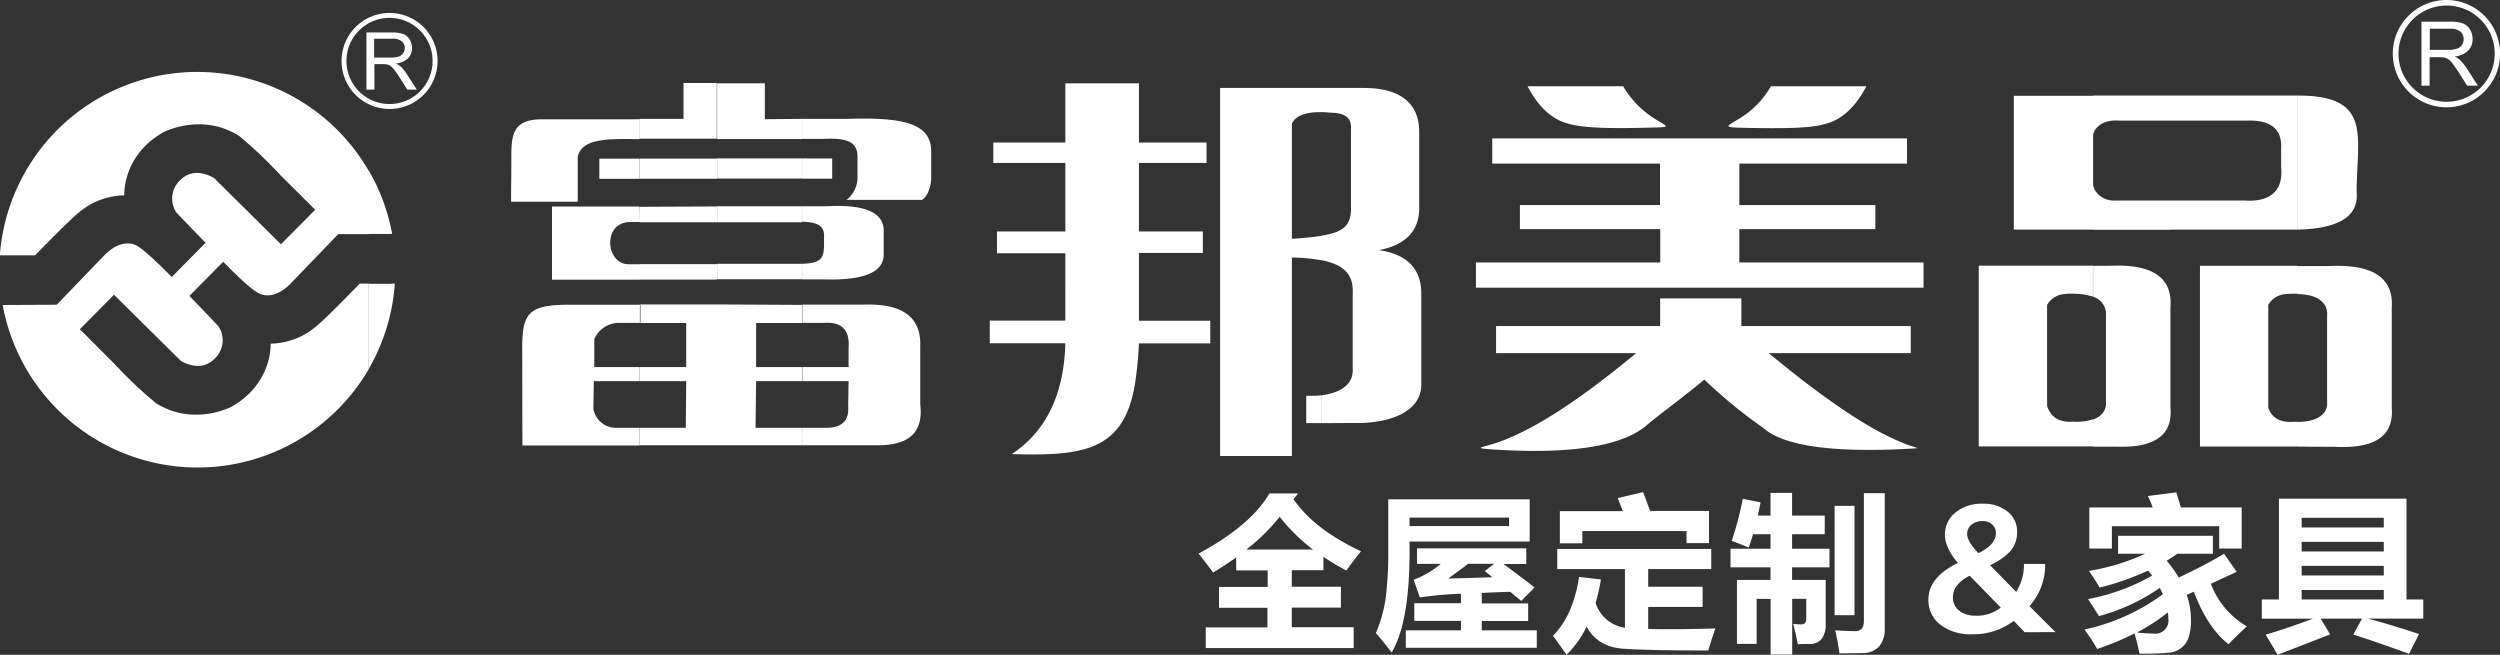
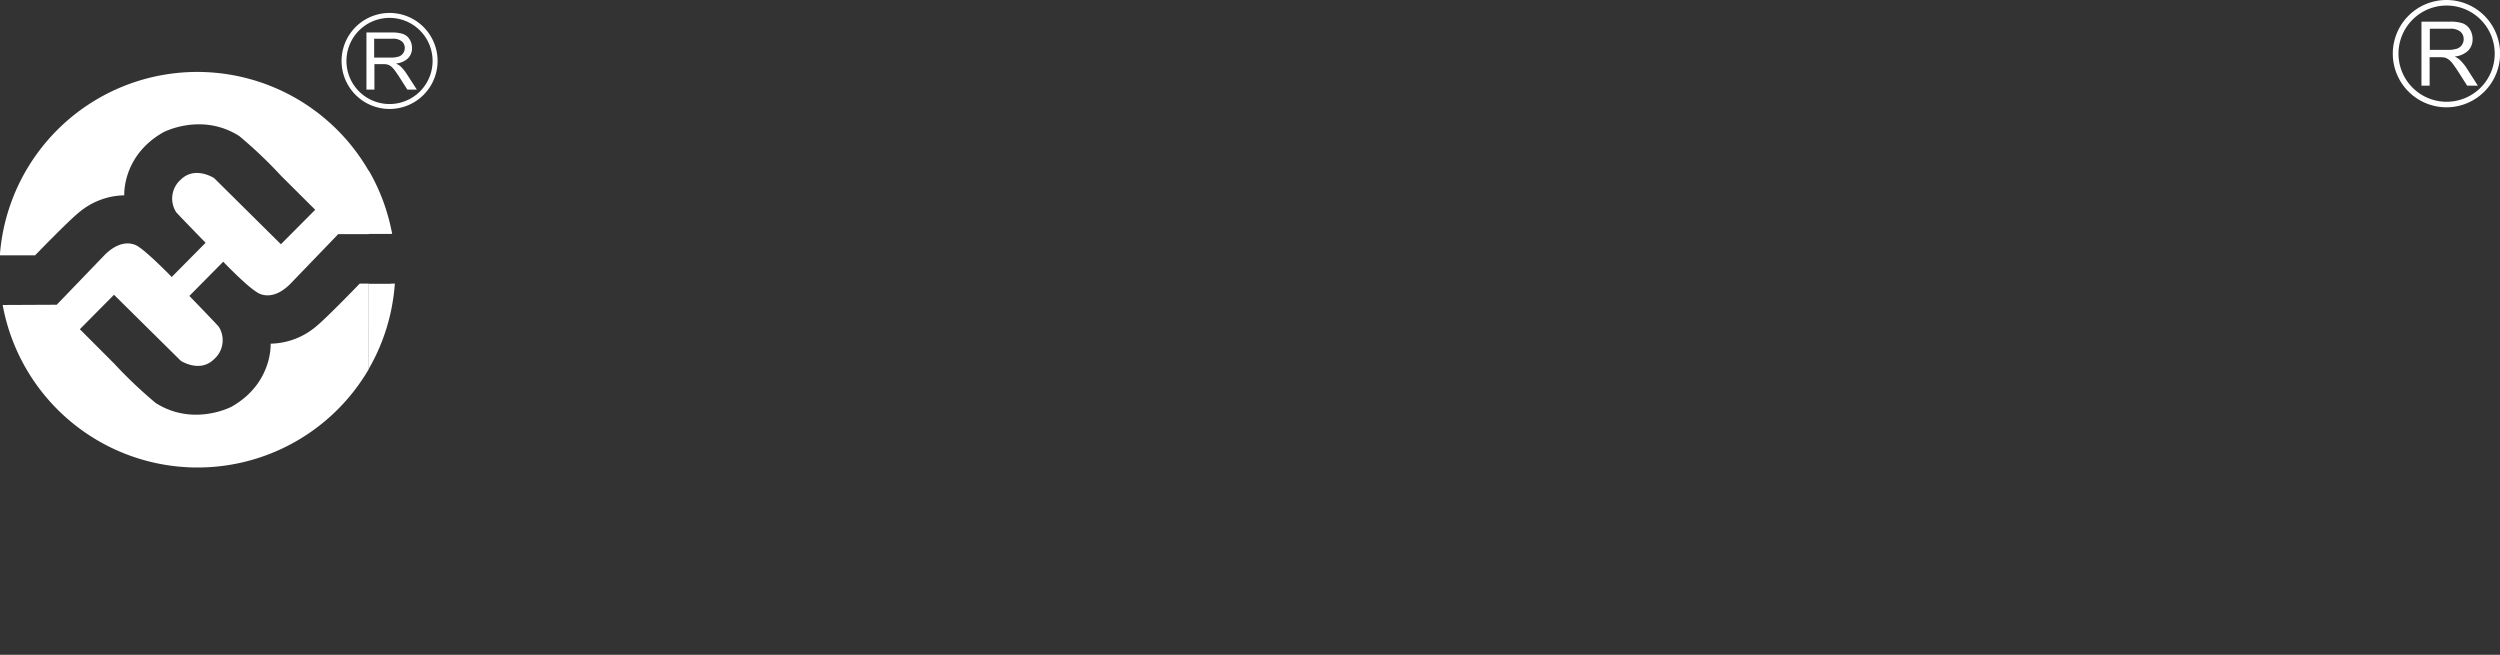
<svg xmlns="http://www.w3.org/2000/svg" id="_" data-name="ͼ" viewBox="0 0 496.25 129.98">
  <rect x="0" y="0" width="496.25" height="129.98" fill="#333333" stroke="none" />
  <defs>
    <style>.cls-1{fill:#fff;fill-rule:evenodd;}</style>
  </defs>
-   <path class="cls-1" d="M518.11,405.54v-4.91c3.52,0,6.08-1.34,5.85-4v-17c.2-2.21-1.23-3.55-3.44-4.11a16.73,16.73,0,0,0-2.41-.28v-5.55h6.21c8.79-.42,12.91,2.37,12.47,8.34v19.8c.44,5.59-3.3,8.16-11.37,7.74h-.87v0Zm0-43.08V335.85c15-.05,11.71,8.21,11.71,19.18.44,4.75-3.45,7.23-11.71,7.43Zm0-26.61c-.59,0-1.18,0-1.83,0H477.51v7.76c.51-2,2.69-3,5.1-2.79h25.28c4.87-.19,7.18,1.65,6.94,5.59v3.65c.47,4.53-2,7-7.32,6.62H481.87c-1.87.17-4.11-1.17-4.36-3.18v9h15.43v-.05h23c.76,0,1.52,0,2.19,0V335.85Zm0,33.79H498.72v35.88h6.56v0h12.83v-4.91h-.74c-2.69.19-4.36-.73-5.09-2.79V377.4a4.17,4.17,0,0,1,3.13-2.1,15.83,15.83,0,0,1,2.7-.11v-5.55Zm-40.6,35.9v-5.38c1.68-.62,2.71-1.82,2.55-3.55v-17a3.62,3.62,0,0,0-2.55-3.83v-6.14h.73v0h2.55q12.82-.63,12.07,8.34v19.8c.45,4.86-2.37,7.46-8.46,7.76H484a17.21,17.21,0,0,1-1.76,0Zm0-69.64v7.76h0v9.86l0,0v4.94h0v0h0v4H461.77V335.9Zm0,33.71H464.34v0h-9.53v35.88h10.32v0h12.38v-5.38a10.67,10.67,0,0,1-4,.47c-2.69.19-4.36-.84-5.13-3.1V377.4a4.4,4.4,0,0,1,3-2.1,14.86,14.86,0,0,1,6.1.45h0v-6.14ZM324.34,400.88v-5.53c3.3-.42,6.43-1.9,6.2-5.3V375.19c.21-3.66-1.55-5.75-6.2-6.67v-4.86c4.38-.7,6-2,5.86-5.87v-15.1c.16-2.27-.91-3.16-3.21-3.41-.75,0-1.68-.14-2.65-.14v-4.8h8.4c7.31,0,11,3.1,11,8.68v15.17c0,4.52-2.67,7.31-8,8.34,5.61.82,8.42,3.72,8.42,8.66v17.65c.27,5.89-6.53,8.15-13.29,8Zm117-13.9H413.14q18,14.94,28.15,18.4c1.61.53,1.89.44,0,.56-15.46.86-25.24-.53-29.24-4.11a97.83,97.83,0,0,1-11.71-9.6q-2.19,1.83-6.22,4.94c-2.44,1.87-4.26,3.29-5.46,4.32-5.05,4.08-15.3,5.62-30.68,4.58-2.53-.19-2.5-.27-.93-.69,7.4-1.87,17.31-8.07,29.75-18.4H359v-5.37h32.57v-5.5h16.12v5.5h33.63V387Zm2.56-13H355v-5h36.59v-6.62H363.73v-4.78h27.81v-8.23h-33.3v-5h82.33v5H407.29v8.23h27v4.78h-27v6.62h36.56v5ZM413.51,334h19c-2.18,4.14-4.87,6.62-8,7.43-2.77.92-8.35,1-16.78.81-3.67-.08-3.08-.25-.39-1.85a17.81,17.81,0,0,0,6.22-6.39Zm-48.29,0h19a18.7,18.7,0,0,0,5.89,6.2c2.77,1.82,4.06,1.93-.13,2-8.38.25-14,.08-16.76-.81-3.14-.81-5.83-3.29-8-7.43Zm-144,43.34H233.7c7.58-.2,11.24,2.57,11,8.35v11.45c.64,5.33-2,8-7.92,8.12v0H221.24V401.8H226c3.16,0,4.62-1.42,4.39-4.33l.08-4.94h-9.18v-2.79h9.18v-3.83c.27-3.51-1.36-5.16-4.75-4.94h-4.43v-3.6Zm103.1-43H304.22v73.05h14.25V368a32.28,32.28,0,0,1,5.87.56v-4.86c-1.58.25-3.54.42-5.87.59V341.43c.85-1.9,3.48-2.32,5.87-2.29v-4.8Zm0,61a19,19,0,0,1-3,.09v5.44h3v-5.53Zm-103.1-23v-3.1c4.65-.11,4.38-1.7,4.38-5.25.13-2.18-1.07-3-4.38-3.1v-3.07h4.87c7.82-.42,11.61,1.31,11.35,5.25v4.33c0,3.51-3.89,5.16-11.71,4.94Zm0-20v-4h6v4Zm0-7.9h4.43c4.87-.22,6.67.79,6.59,3.72v4.07a5.54,5.54,0,0,1-2.2,4.33h15c1.23-.75,1.85-3,1.83-4.33v-4.94c.19-5.61-4.63-7.23-16.82-6.81h-8.82v4Zm79.56,22.65H288.11v13.46h14.16v4.5H288.11a76.39,76.39,0,0,1-.8,8.12c-2.22,13.35-10.49,14.24-24.44,13.85,6.84-4.55,10.36-11.87,10.63-22h-15v-4.5h15V367.15H259.93v-4.33H273.5v-13.6H259.2v-4.05h14.3V333.42h14.61v11.75h13.42v4.05H288.11v13.6H300.8v4.33Zm-96.42,10.22v27.95h16.86V401.8H212l.12-9.27h9.1v-2.79h-9.1V381h9.1v-3.6Zm16.86-36.83v4H204.38V333.42h9.47v7.12Zm0,7.84H204.38v4h16.86v-4Zm0,9.5H204.38V361h16.86v-3.07Zm0,11.42a1.67,1.67,0,0,1-.38,0H204.38v3.07h16.86v-3.1Zm-32.19,8.07h15.33v27.95H189.05V401.8h9.11l.08-9.27h-9.19v-2.79h9.19V381h-9.19v-3.6Zm15.33-43.95h-6.65v7.12h-3.89c-1.37,0-2.69,0-4,0h-.84v3.93h15.33V333.42Zm0,15v4H189.05v-4Zm0,9.5V361H189.05v-3.07Zm0,11.45v3.07H189.05v-3.07Zm-25.36,36h10V401.8h-4.43a4.59,4.59,0,0,1-4.76-3.71l.09-5.56h9.1v-2.79H180l0-5.53a5.34,5.34,0,0,1,5.16-3.24h4v-3.6H174.93c-8.18,0-9.27,1.81-9.24,8.94s0,11.89.05,19Zm10-64.75v3.93h-.84c-6.13-.11-10.56.06-11.45,3.44v9H163.48c0-4.13.05-4.08.05-8.21,0-4.64-.05-8.18,6.06-8.15Zm0,7.81h-8v4h8v-4Zm0,9.5H171.6V372.4h17.45v-3.07h-2.26c-4.55,0-5.25-8.38.36-8.38h1.9Z" transform="translate(-62.03 -316.88)" />
  <path class="cls-1" d="M139.65,378.57v-5.39h.76a41.38,41.38,0,0,1-.76,5.39Zm0-15.27v-1.09c.08.36.17.72.22,1.09Zm0-1.09a38.93,38.93,0,0,0-4.42-11.48v12.59l4.42,0v-1.09Zm0,11h-4.42V390.1a39.23,39.23,0,0,0,4.42-11.53v-5.39Zm-4.42-22.45v12.59l-6.06,0-9.63,10c-3.86,3.74-6.59,1.48-6.59,1.48-2.07-1.26-6.61-6-6.61-6l-6.72,6.79s5.33,5.5,5.83,6.11a5,5,0,0,1-.93,6.45c-2.85,2.8-6.61.31-6.61.31L84.66,375.39l-6.78,6.84,6.83,6.84a88.76,88.76,0,0,0,8.21,7.79c7.48,4.78,15.08.75,15.08.75,8.2-4.66,7.75-12.51,7.75-12.51a14.37,14.37,0,0,0,9-3.4c2.13-1.71,8.68-8.52,8.68-8.52h1.83V390.1a39.33,39.33,0,0,1-72.7-12.68l10.73-.05,9.63-10c3.87-3.74,6.61-1.51,6.61-1.51,2,1.29,6.59,6,6.59,6l6.72-6.79S97.49,359.58,97,359a5,5,0,0,1,.93-6.48c2.83-2.77,6.61-.28,6.61-.28l13.25,13.12,6.81-6.84-6.87-6.84a88,88,0,0,0-8.2-7.79c-7.48-4.77-15.08-.75-15.08-.75-8.21,4.66-7.75,12.51-7.75,12.51a14.37,14.37,0,0,0-9,3.4c-2.13,1.71-8.71,8.52-8.71,8.52H62a39.3,39.3,0,0,1,73.2-16.81Z" transform="translate(-62.03 -316.88)" />
  <path class="cls-1" d="M547.63,316.88A10.65,10.65,0,1,1,537,327.53a10.65,10.65,0,0,1,10.65-10.65Zm-5,17h1.68v-5.64h2a5.18,5.18,0,0,1,.94.06,2.44,2.44,0,0,1,.76.34,3.54,3.54,0,0,1,.85.85c.32.4.73,1,1.22,1.75l1.68,2.64h2.12l-2.21-3.46a9.39,9.39,0,0,0-1.4-1.69,4.22,4.22,0,0,0-1-.63,4.44,4.44,0,0,0,2.7-1.18,3.17,3.17,0,0,0,.87-2.28,3.61,3.61,0,0,0-.52-1.91,2.87,2.87,0,0,0-1.42-1.21,7.42,7.42,0,0,0-2.58-.34h-5.63v12.7Zm1.68-7.1h3.61a5.45,5.45,0,0,0,1.81-.24,1.89,1.89,0,0,0,1-.76,2,2,0,0,0,.34-1.14,1.91,1.91,0,0,0-.65-1.48,3.06,3.06,0,0,0-2.07-.58h-4v4.2Zm3.37-8.8a9.55,9.55,0,1,0,9.55,9.55,9.54,9.54,0,0,0-9.55-9.55Zm-408.32,1.47a9.53,9.53,0,1,1-9.53,9.53,9.53,9.53,0,0,1,9.53-9.53Zm-4.52,15.21h1.51v-5.05H138a4.11,4.11,0,0,1,.84.06,2.07,2.07,0,0,1,.69.3,3.58,3.58,0,0,1,.76.76c.28.36.65.88,1.09,1.57l1.5,2.36h1.89l-2-3.09a8.16,8.16,0,0,0-1.24-1.52,4.14,4.14,0,0,0-.91-.56,4,4,0,0,0,2.42-1.06,2.86,2.86,0,0,0,.78-2,3.28,3.28,0,0,0-.47-1.71,2.51,2.51,0,0,0-1.27-1.08,6.74,6.74,0,0,0-2.31-.31h-5v11.37Zm1.51-6.35h3.23a4.86,4.86,0,0,0,1.61-.21,1.73,1.73,0,0,0,.89-.69,1.84,1.84,0,0,0,.3-1,1.67,1.67,0,0,0-.59-1.32,2.71,2.71,0,0,0-1.85-.52H136.3v3.76Zm3-7.88a8.55,8.55,0,1,0,8.55,8.55A8.55,8.55,0,0,0,139.31,320.43Z" transform="translate(-62.03 -316.88)" />
-   <path class="cls-1" d="M301.37,441.42h12.25v-3.89H304v-4.15h9.66V430.1h-6.25v-2.56c-1.43,1-2.95,2-4.57,3-.63-.88-1.6-2.14-2.89-3.78q10.36-5.58,14.06-11.93h5.68L318.8,416q4.18,6,13.39,10.31c-1.15,1.42-2.12,2.7-2.91,3.82a49.28,49.28,0,0,1-4.55-2.72v2.65h-6.28v3.28h9.75v4.15h-9.75v3.89h12.28v4.14H301.37v-4.14Zm14.68-21.95a39.59,39.59,0,0,1-6.61,6.49h13.22a36.05,36.05,0,0,1-6.61-6.49Zm49,9.37h-4.57c1.9,1.39,3.95,2.93,6.16,4.64L364,436.17l-2.2-1.82c-2,.07-3.93.14-5.64.23v2.07h9.21v3.5h-9.21V442h10.92v3.47h-26V442h10.95v-1.88h-9.26v-3.5h9.26v-1.88a74.25,74.25,0,0,0-8.16.72l-1.23-3.5a18.33,18.33,0,0,0,5.38-3.15H343.3v-3.08H365v3.08ZM337.6,416v10.37a69.86,69.86,0,0,1-.55,9.5,28,28,0,0,1-1.91,6.67c.89,1,1.93,2.3,3.14,3.86Q342,440.1,341.82,425v-.62h23.85V416Zm24,5.31H341.82v-1.68h19.77v1.68Zm-4.83,8.92,1.84-1.43h-5.15q-1.79,1.34-3.95,2.92c2.07-.05,5-.13,8.75-.26l-1.49-1.23Zm26.41-14.49,5-1.17c.44,1.13.9,2.37,1.39,3.73h11.7v6.39h-4.47V422.3H376.13v2.43h-4.47v-6.39h12.5l-1-2.56ZM400,433.35v4H389.2v4.39q5.3.12,13.32-.11c-.6,1.8-1.07,3.25-1.4,4.37q-11.53,0-16.77-.34c-3.49-.24-5.94-1.7-7.37-4.4a19.83,19.83,0,0,1-4,5.59c-1-1.45-1.87-2.7-2.69-3.76q4.05-4.11,5.18-11.7l4.35.52a41.08,41.08,0,0,1-1.06,4.66,7.18,7.18,0,0,0,5.82,4.92V429.84H371.14v-4h30.57v4H389.2v3.51Zm10.7,11.34h-3.89V432h6.67v-2.5h-7.94v-3.69h7.94v-2.89H410c-.27.95-.56,1.84-.86,2.66-.93-.41-2.05-.86-3.37-1.33a62.46,62.46,0,0,0,2.2-8.36l3.54.71-.55,2.63h2.52v-4.51h4.28v4.51h6.48v3.69h-6.48v2.89h7.42v3.69h-7.42V432h6.67v8.78a4.71,4.71,0,0,1-.75,2.85,2.91,2.91,0,0,1-2.39,1.08c-1.1,0-1.9,0-2.4.06-.21-1.17-.51-2.52-.91-4.06a13.16,13.16,0,0,0,1.59.11c.66,0,1-.36,1-1.08v-4h-2.79V446.8H413.5V435.75h-2.78v8.94ZM432,414.78h4.15v26.77a5.32,5.32,0,0,1-1.12,3.66,4.25,4.25,0,0,1-3.17,1.29c-1.35.05-2.92.07-4.69.07-.18-1.28-.45-2.8-.85-4.57,1.71.11,3,.16,4,.16,1.12,0,1.69-.67,1.69-2V414.78Zm-5.8,2.52V439h3.95V417.3Zm37.72,25.07-2.16-2.25a13.19,13.19,0,0,1-8.2,2.66,9.82,9.82,0,0,1-6.41-1.92,6.15,6.15,0,0,1-2.33-5q0-4.38,5.86-7.24-2.58-3-2.58-5.61a5.48,5.48,0,0,1,2.09-4.39,8.09,8.09,0,0,1,5.37-1.75,7.51,7.51,0,0,1,5,1.58,4.93,4.93,0,0,1,1.86,3.93,5.75,5.75,0,0,1-1.24,3.8,12.27,12.27,0,0,1-4.13,2.88l5.18,5.3a9.82,9.82,0,0,0,1.55-5.54H468a12.24,12.24,0,0,1-3.12,8.37c.4.42,2.13,2.14,5.17,5.17Zm-9.19-15.67c2.33-1.14,3.49-2.47,3.49-4a2.21,2.21,0,0,0-.77-1.73,2.71,2.71,0,0,0-1.86-.66,3.33,3.33,0,0,0-2.21.71,2.34,2.34,0,0,0-.87,1.88c0,.94.74,2.2,2.22,3.77Zm4.43,10.76-6.15-6.3q-3.32,1.68-3.32,4.28a3.2,3.2,0,0,0,1.23,2.65,5,5,0,0,0,3.15,1,7.62,7.62,0,0,0,5.09-1.59Zm29.29-22.13,5.58-.72c.28.87.58,1.85.9,3H507v8.16h-4.46v-4.44h-21.3v4.44h-4.48v-8.16h12.58a18.52,18.52,0,0,0-.94-2.24ZM503.5,426.8q-3.56,2.16-9,4.73a24.94,24.94,0,0,0-2.38-3.35c.72-.44,1.43-.9,2.1-1.38h7.07v-3.57H482.47v3.57h5.37a42.49,42.49,0,0,1-11.17,3.4c.73,1,1.45,2.14,2.14,3.31a52.66,52.66,0,0,0,9.62-3.37c.28.35.55.69.79,1a41.14,41.14,0,0,1-12.71,4.66l2.17,3.37a38.87,38.87,0,0,0,12.07-5.59c.23.42.42.84.6,1.26a40.64,40.64,0,0,1-15.56,7,35.45,35.45,0,0,1,2.53,3.86,53.93,53.93,0,0,0,7.41-3.08q.52,1.8,1,4a51.44,51.44,0,0,0,6.13-.21,4.66,4.66,0,0,0,2.25-1,4.57,4.57,0,0,0,1.4-2.12,10.92,10.92,0,0,0,.43-3.39,15.49,15.49,0,0,0-.84-4.94l1.4-.63q2.76,7.22,6.89,10.42c1.08-1.11,2.29-2.28,3.63-3.54a16.46,16.46,0,0,1-7.13-8.45l5.12-2.37-2.53-3.63Zm-17.3,15.64a37.33,37.33,0,0,0,6.14-4,7.55,7.55,0,0,1,.11,1.28,2.59,2.59,0,0,1-2.93,2.92c-.87,0-2-.07-3.32-.21ZM511,435.87h3.4v-20h25.32v20h3.33v3.8h-11q4.24,1.11,10.16,3.07l-2,3.93q-5.15-1.92-11.05-3.83l1.73-3.17h-8.21l1.88,3.14-10.44,4.05c-.67-1.18-1.46-2.53-2.37-4,3.12-.91,6.24-2,9.39-3.17H511v-3.8Zm24.21-16.2h-16.3v1.91h16.3v-1.91Zm-16.3,6.68h16.3v-1.91h-16.3v1.91Zm0,4.76h16.3V429.2h-16.3v1.91Zm0,4.76h16.3V434h-16.3Z" transform="translate(-62.03 -316.88)" />
</svg>